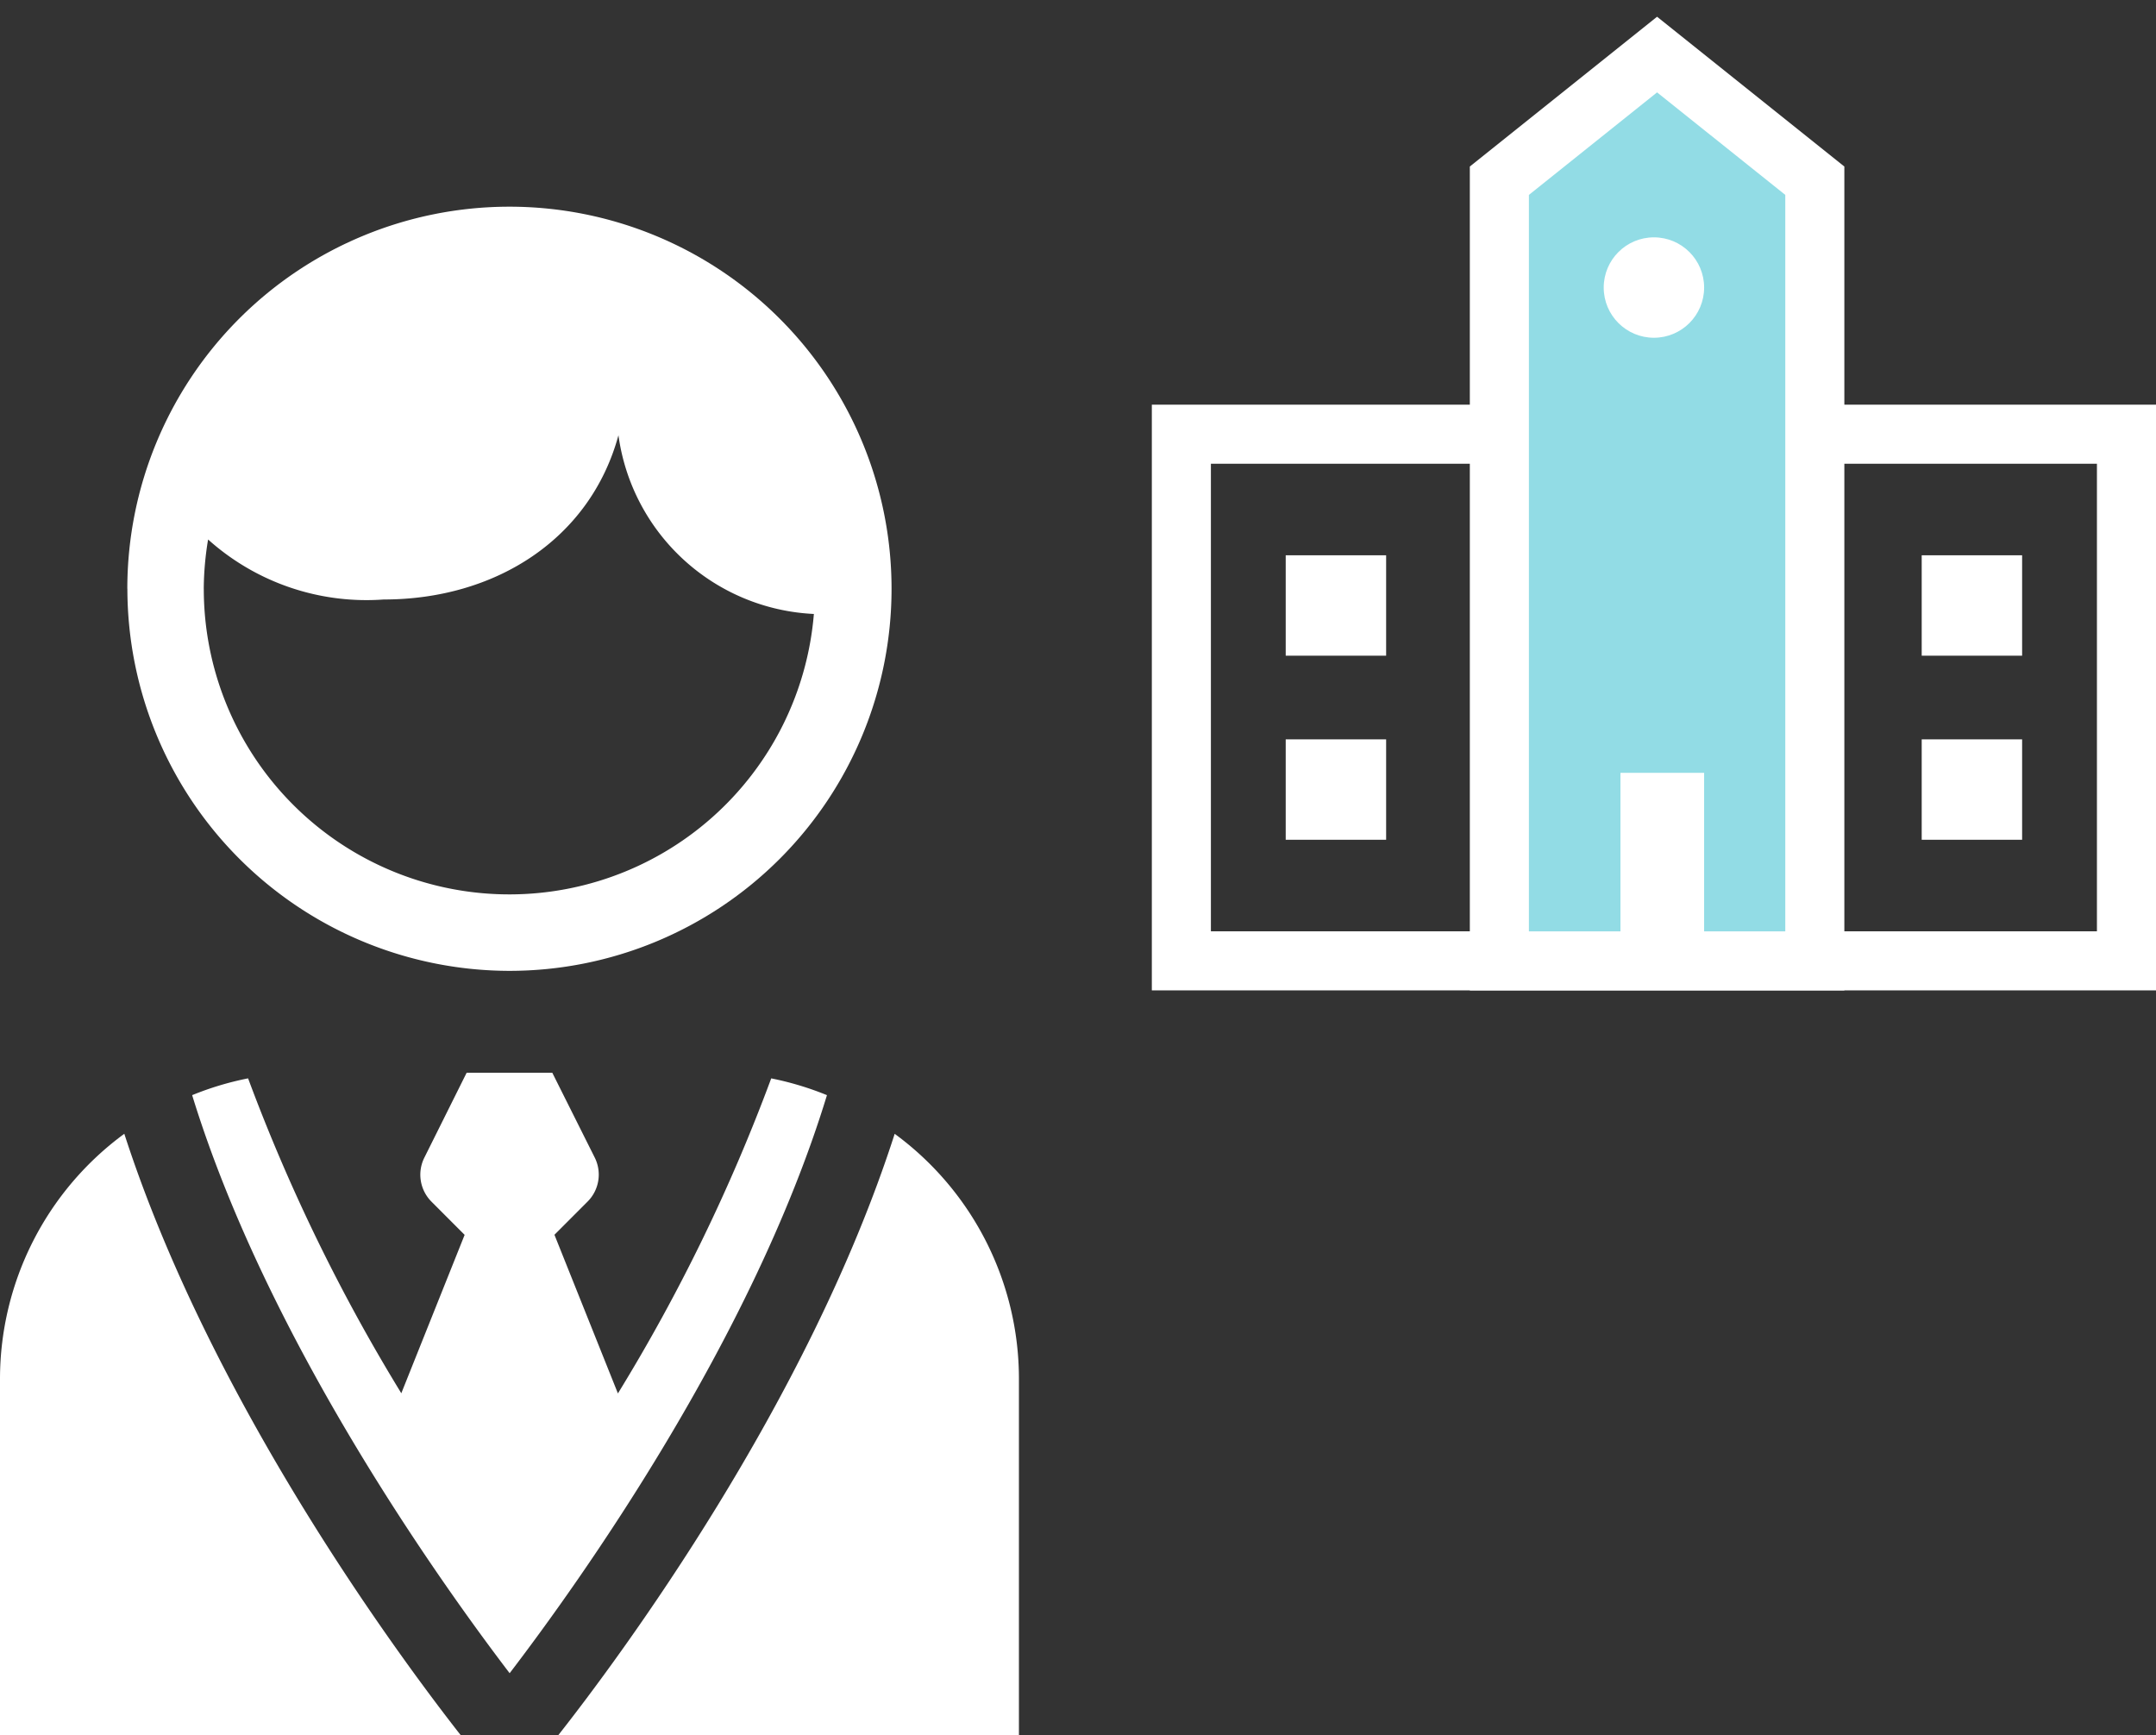
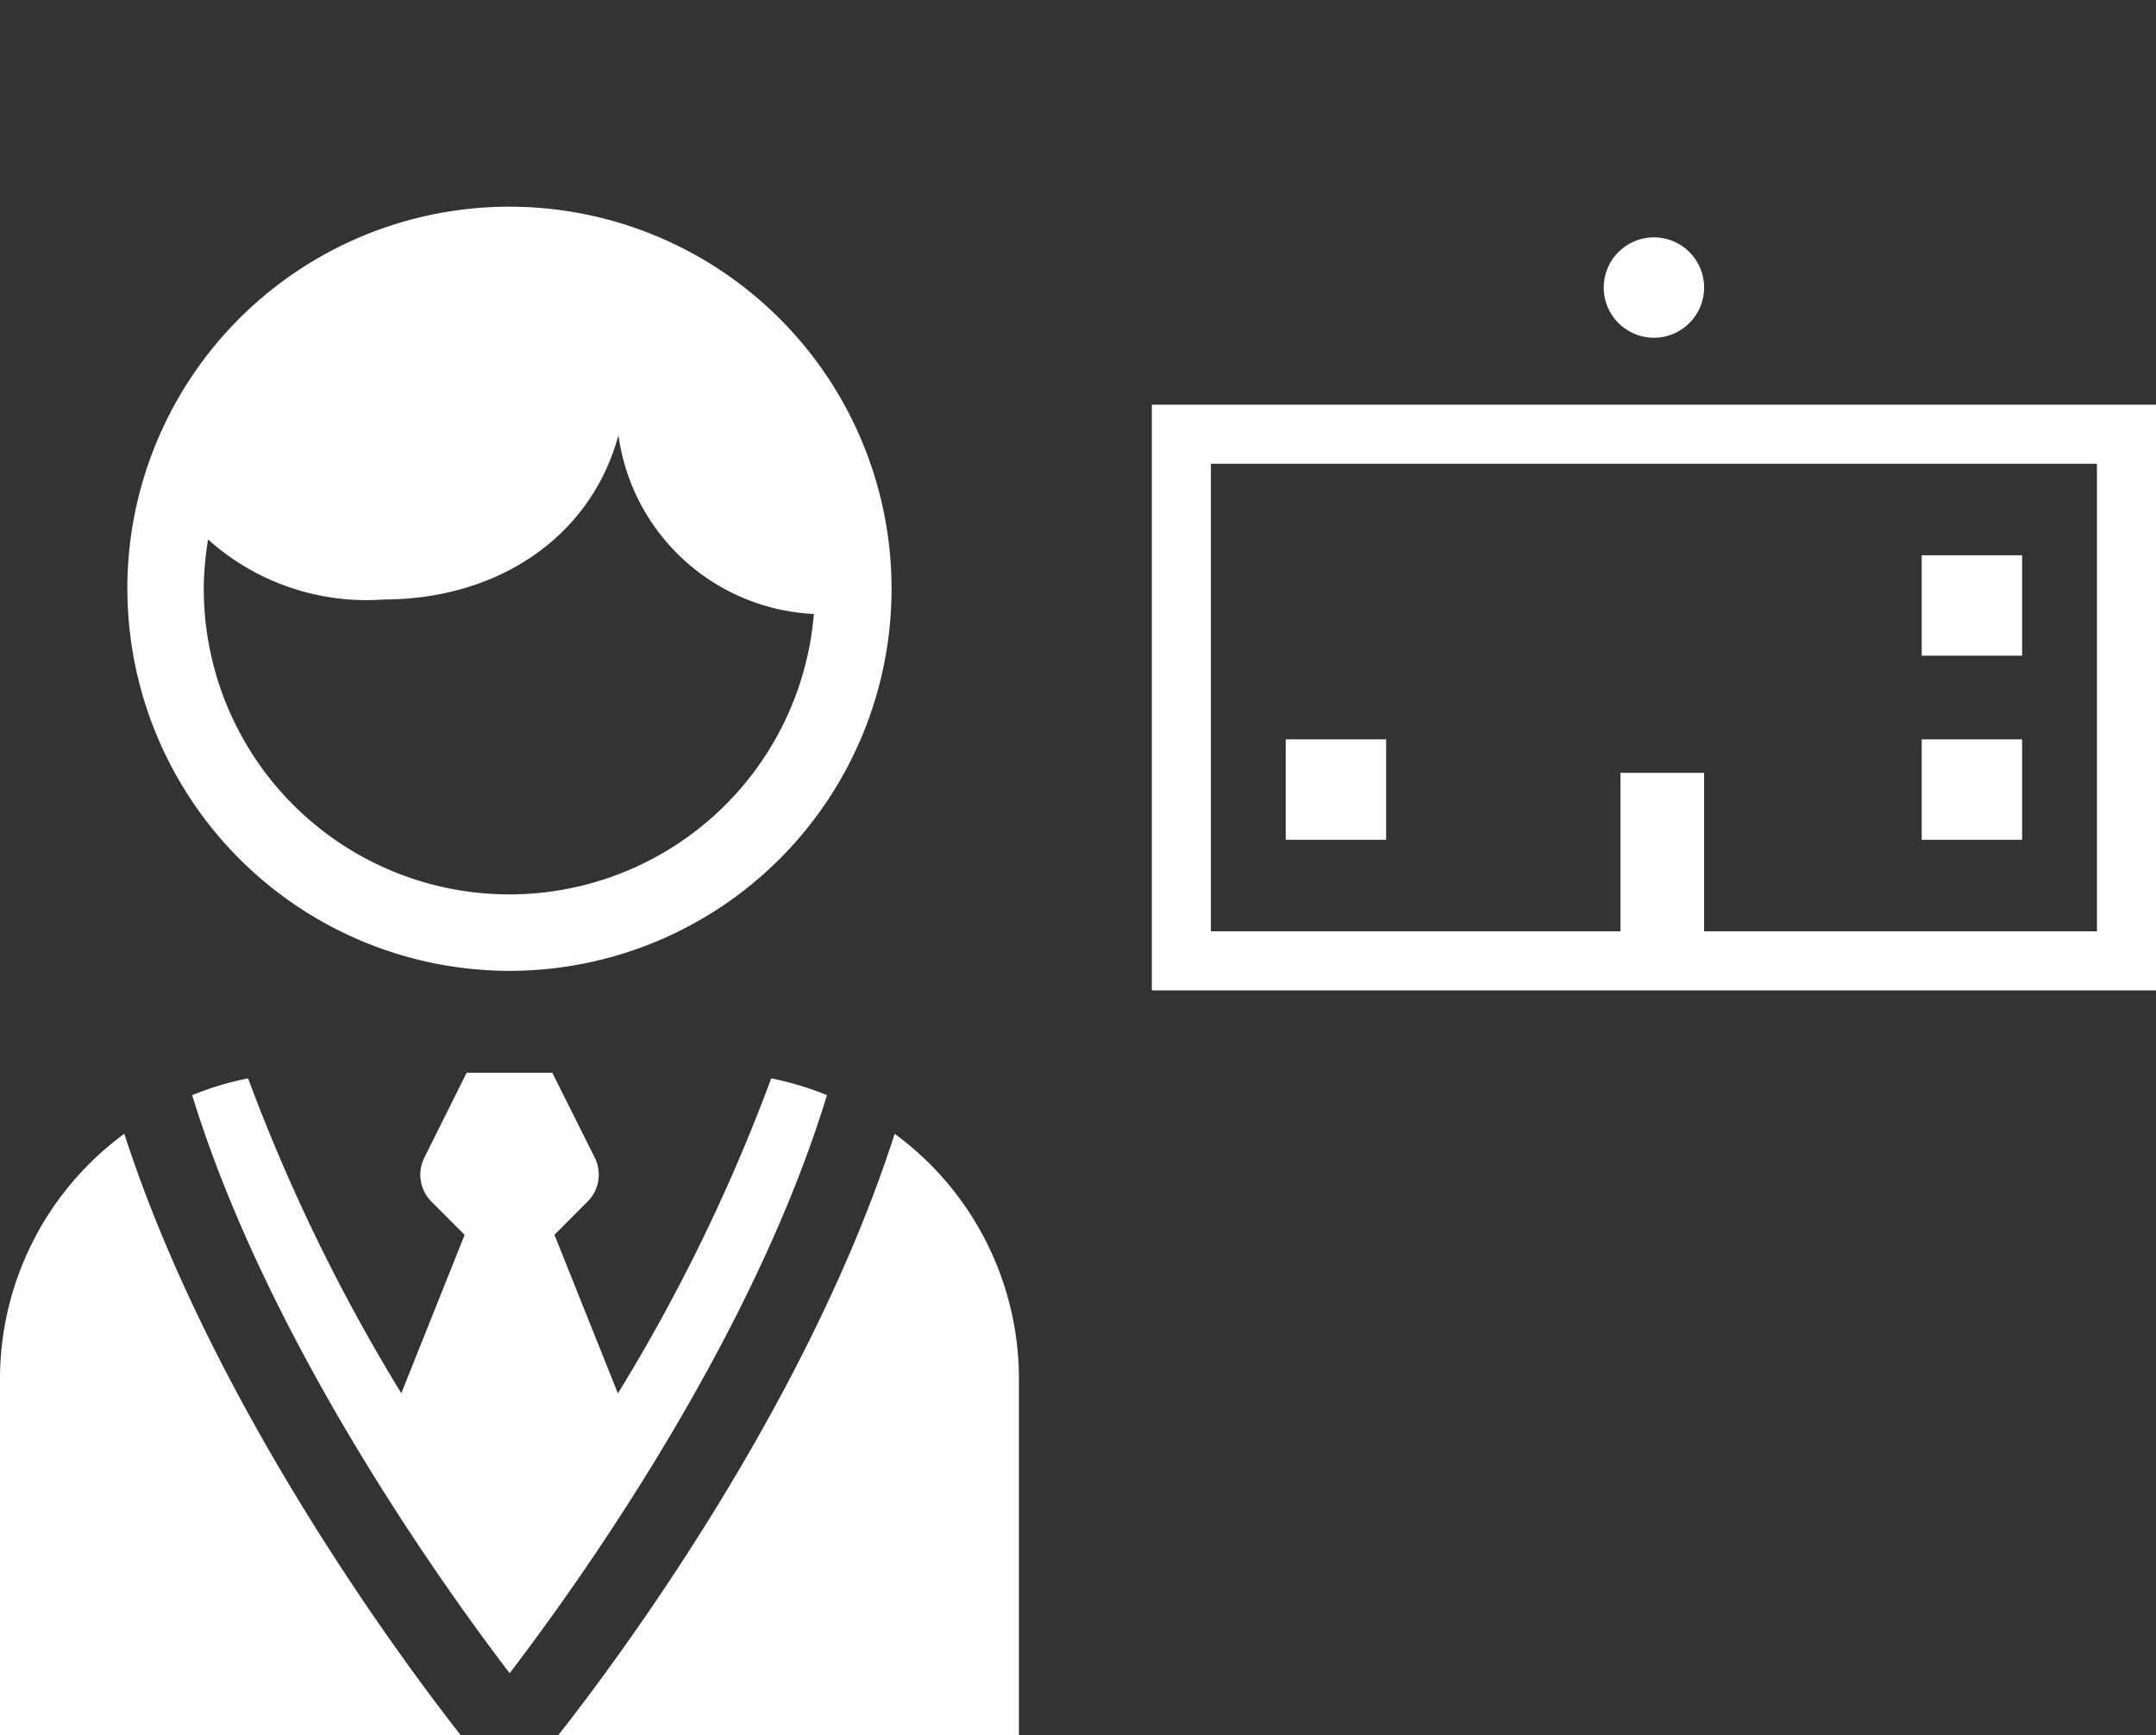
<svg xmlns="http://www.w3.org/2000/svg" width="73" height="58.75" viewBox="0 0 73 58.75">
  <rect x="0" y="0" width="73" height="58.75" fill="#333333" stroke="none" />
  <g id="ico_event07" transform="translate(8214.5 7992)">
    <g id="グループ_9126" data-name="グループ 9126" transform="translate(-8922.5 -10282.818)">
      <g id="ico_event03" transform="translate(747 2290.818)">
        <g id="グループ_8235" data-name="グループ 8235" transform="translate(0 0.567)">
          <g id="長方形_4318" data-name="長方形 4318" transform="translate(0 13.136)" fill="none" stroke="#fff" stroke-width="2">
            <rect width="34" height="19.833" stroke="none" />
            <rect x="1" y="1" width="32" height="17.833" fill="none" />
          </g>
          <g id="パス_11903" data-name="パス 11903" transform="translate(10.767 8)" fill="#92dce5">
-             <path d="M 11.681 23.97 L 1 23.97 L 1 -2.447 L 6.34 -6.719 L 11.681 -2.447 L 11.681 23.97 Z" stroke="none" />
-             <path d="M 6.34 -5.439 L 2 -1.967 L 2 22.97 L 10.681 22.97 L 10.681 -1.967 L 6.34 -5.439 M 6.34 -8 L 12.681 -2.928 L 12.681 24.97 L -3.814697265625e-06 24.97 L -3.814697265625e-06 -2.928 L 6.34 -8 Z" stroke="none" fill="#fff" />
-           </g>
+             </g>
          <circle id="楕円形_346" data-name="楕円形 346" cx="1.7" cy="1.7" r="1.7" transform="translate(15.3 7.47)" fill="#fff" />
          <g id="グループ_8185" data-name="グループ 8185" transform="translate(4.533 18.236)">
-             <rect id="長方形_4319" data-name="長方形 4319" width="3.4" height="3.4" fill="#fff" />
            <rect id="長方形_4324" data-name="長方形 4324" width="3.4" height="3.4" transform="translate(0 6.233)" fill="#fff" />
          </g>
          <g id="グループ_8186" data-name="グループ 8186" transform="translate(26.067 18.236)">
            <rect id="長方形_4319-2" data-name="長方形 4319" width="3.4" height="3.4" fill="#fff" />
            <rect id="長方形_4324-2" data-name="長方形 4324" width="3.4" height="3.4" transform="translate(0 6.233)" fill="#fff" />
          </g>
          <rect id="長方形_4323" data-name="長方形 4323" width="2.833" height="6.8" transform="translate(15.867 25.603)" fill="#fff" />
        </g>
-         <rect id="長方形_4343" data-name="長方形 4343" width="34" height="34" fill="none" />
      </g>
    </g>
    <path id="school_students_icon_144607" d="M15.725,39.06v-.735M20.9,21.938a10.346,10.346,0,0,0,20.657.852,7.014,7.014,0,0,1-6.617-6.051c-.952,3.5-4.147,5.561-7.951,5.561a8.026,8.026,0,0,1-5.943-2.032,10.451,10.451,0,0,0-.147,1.67m-2.588,0A12.938,12.938,0,1,1,31.25,34.875,12.952,12.952,0,0,1,18.313,21.938m21.8,16.577a60.7,60.7,0,0,1-5.191,10.669l-2.149-5.372,1.121-1.123a1.292,1.292,0,0,0,.243-1.492L32.7,38.325H29.8L28.368,41.2a1.292,1.292,0,0,0,.243,1.492l1.121,1.123-2.144,5.363A61.266,61.266,0,0,1,22.4,38.515a10.27,10.27,0,0,0-1.894.569c2.55,8.3,8.406,16.5,10.75,19.574C33.6,55.591,39.463,47.4,42,39.084a10.371,10.371,0,0,0-1.891-.569M14,48.675V60.75H29.594c-2.061-2.631-8.434-11.23-11.385-20.358A10.3,10.3,0,0,0,14,48.675m34.5,0V60.75H32.908c2.07-2.631,8.444-11.209,11.385-20.357A10.289,10.289,0,0,1,48.5,48.675" transform="translate(-8228.5 -7994)" fill="#fff" fill-rule="evenodd" />
  </g>
</svg>